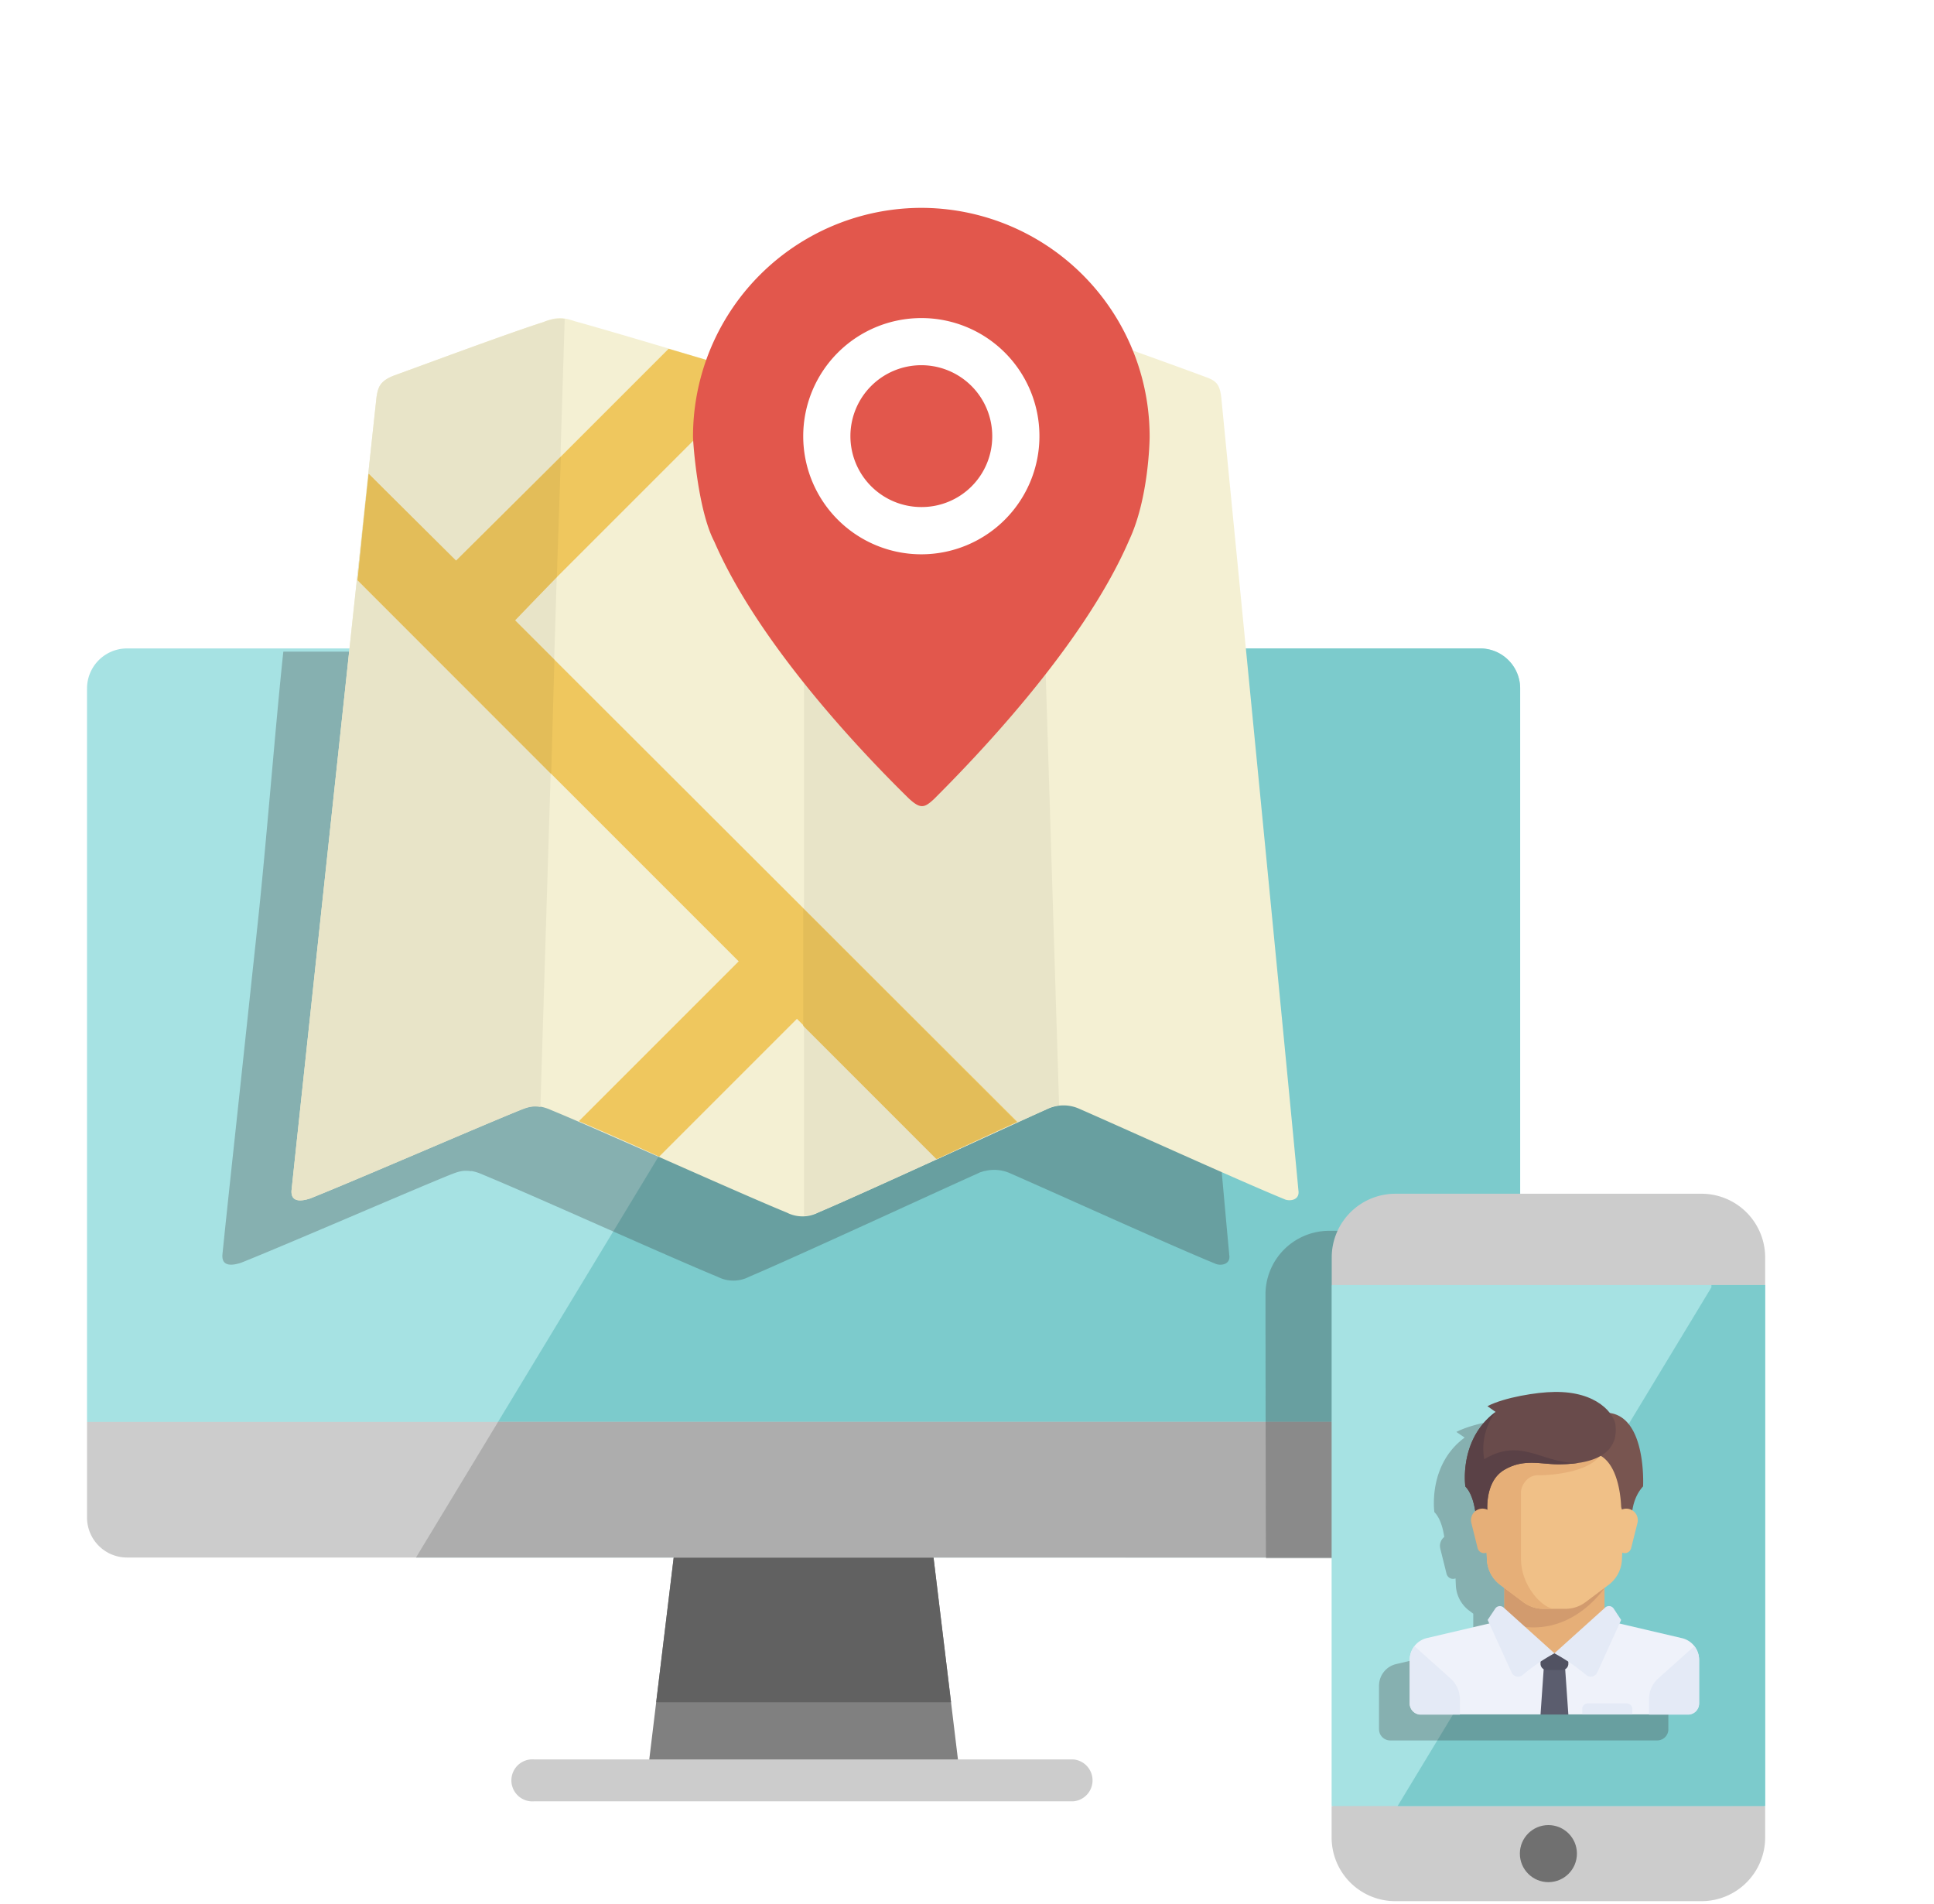
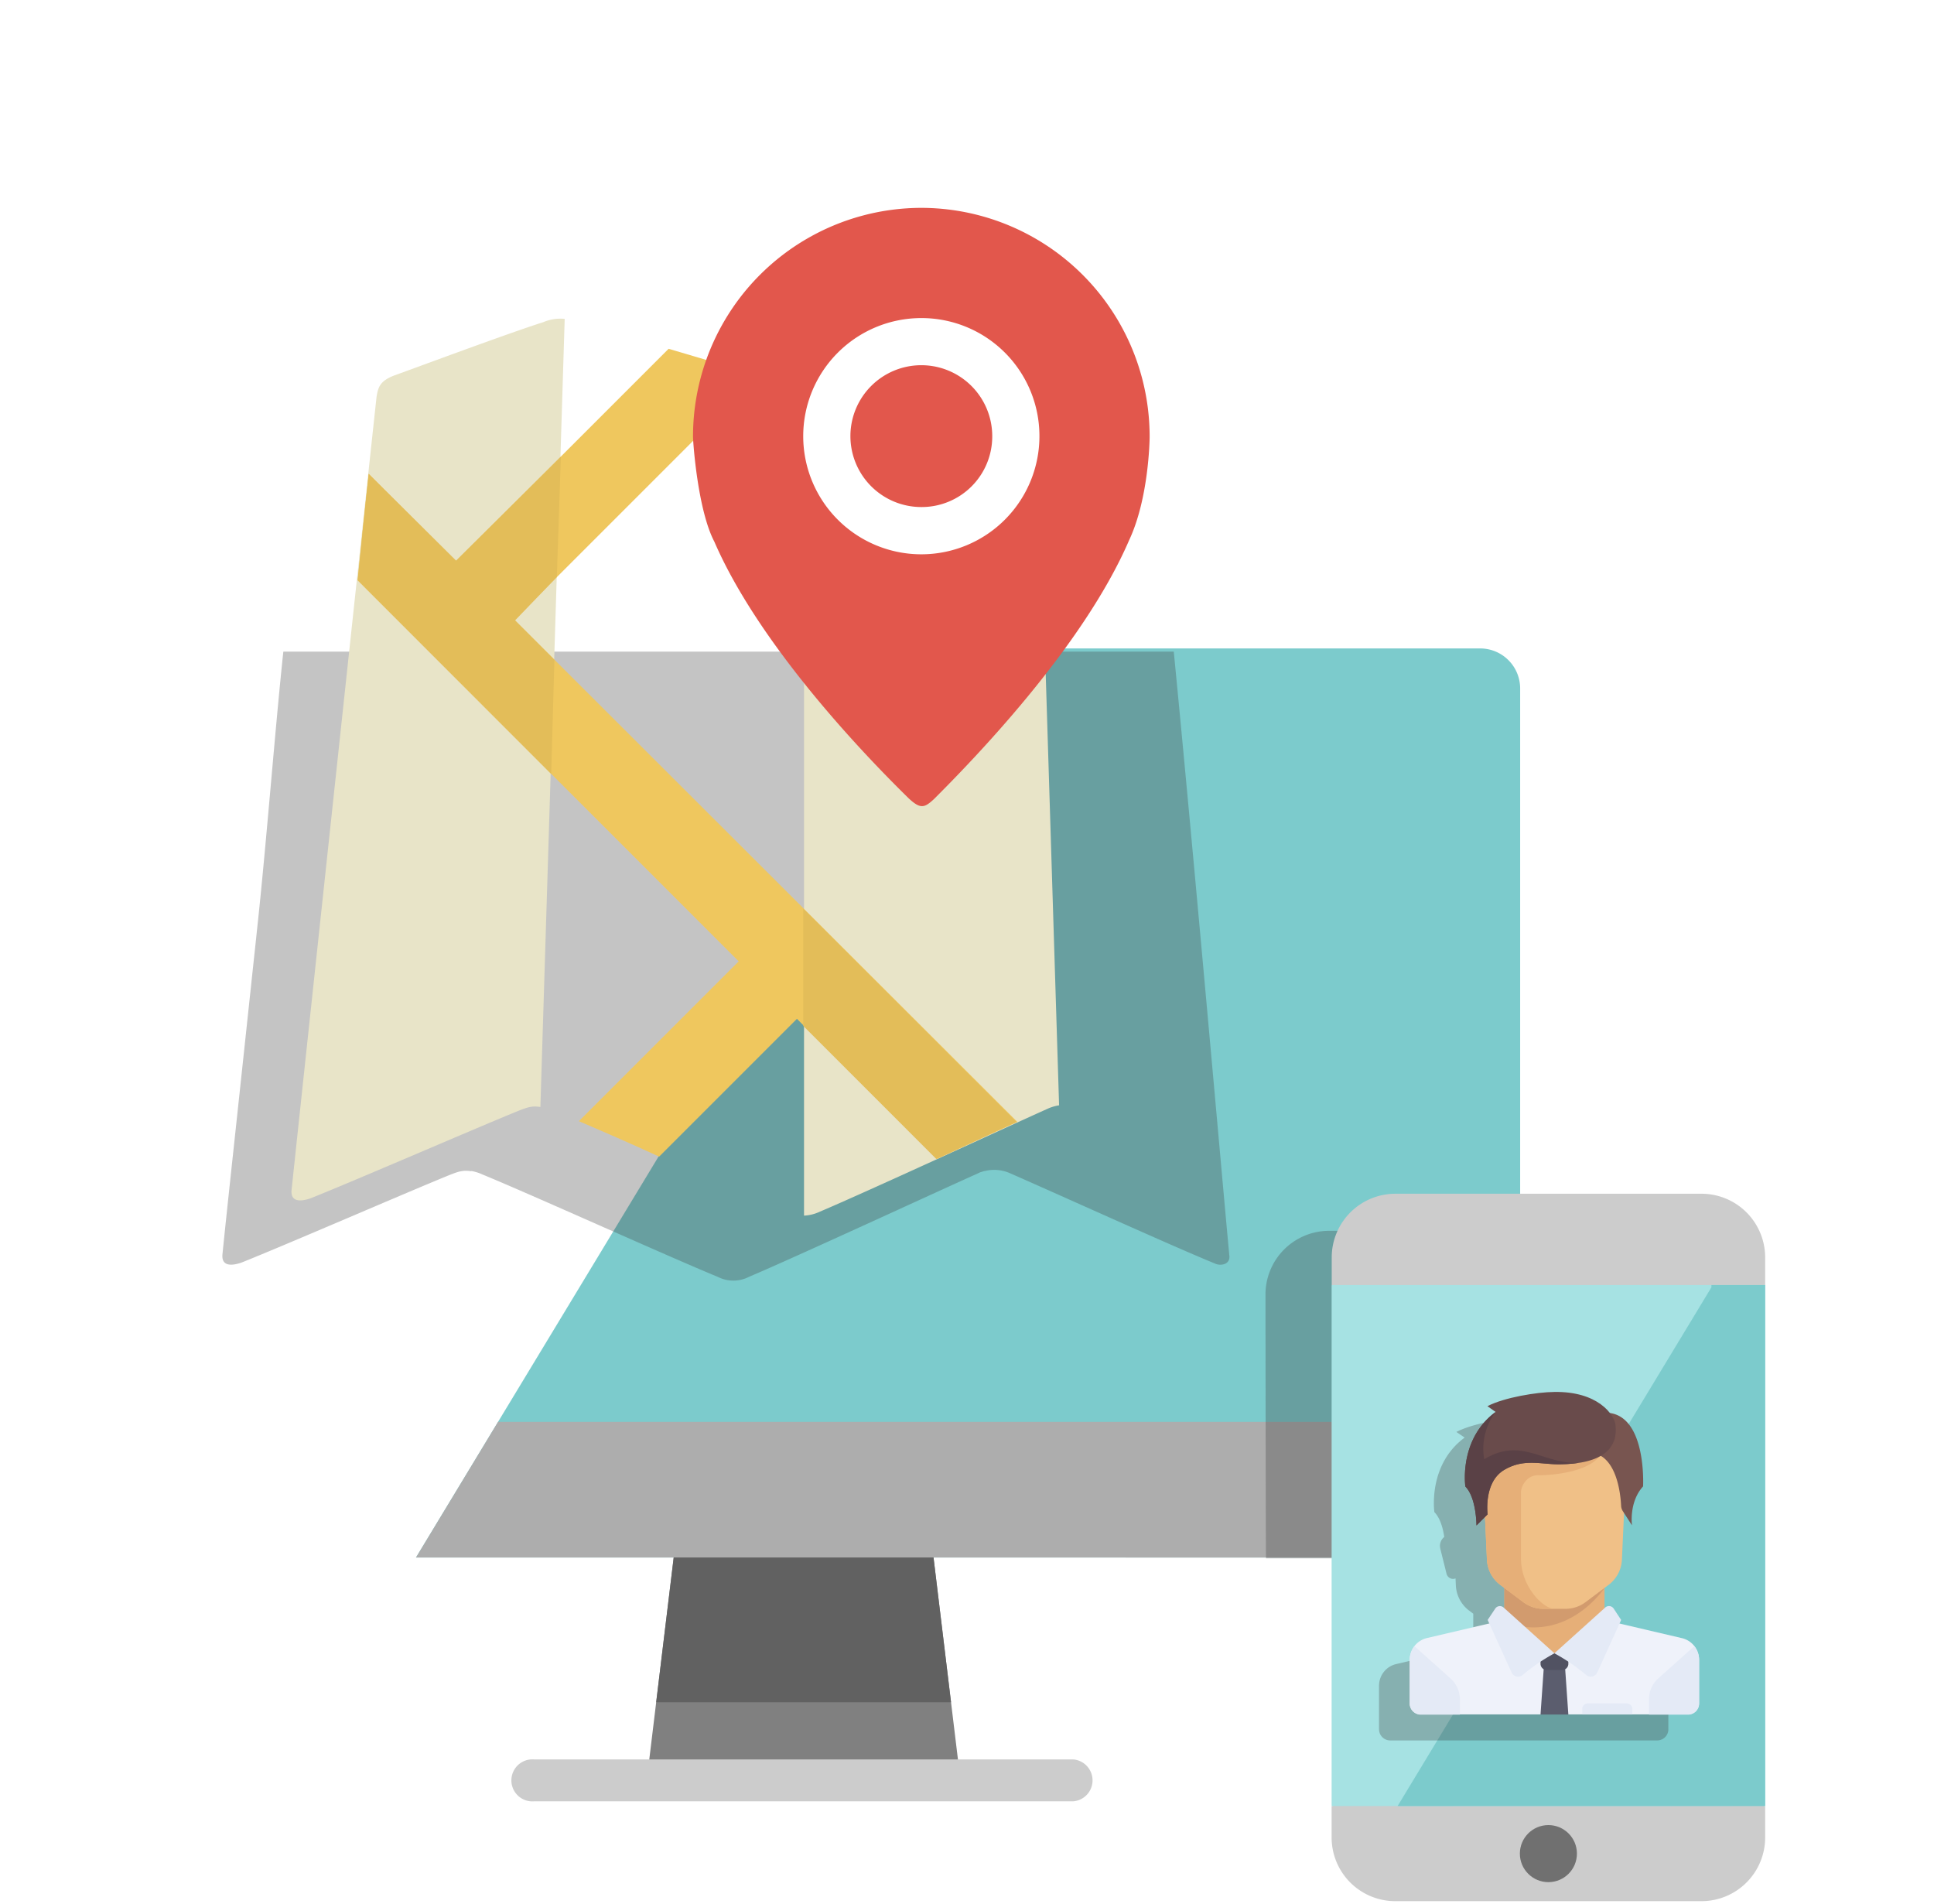
<svg xmlns="http://www.w3.org/2000/svg" id="Capa_1" data-name="Capa 1" viewBox="0 0 600 590.72">
  <defs>
    <style>.cls-1{fill:#a6e2e3;}.cls-2{fill:#7ccbcc;}.cls-3{fill:gray;}.cls-4{fill:#616161;}.cls-5{fill:#ccc;}.cls-6{fill:#adadad;}.cls-7{fill:#3b3b3b;opacity:0.3;}.cls-8{fill:#f4f0d3;}.cls-9{fill:#e8e4c8;}.cls-10{fill:#efc75e;}.cls-11{fill:#e3bd59;}.cls-12{fill:#e2574c;}.cls-13{fill:#fff;}.cls-14{fill:#333;opacity:0.6;isolation:isolate;}.cls-15{fill:#e6af78;}.cls-16{fill:#eff2fa;}.cls-17{fill:#d29b6e;}.cls-18{fill:#f0c087;}.cls-19{fill:#e4eaf6;}.cls-20{fill:#5b5d6e;}.cls-21{fill:#515262;}.cls-22{fill:#785550;}.cls-23{fill:#694b4b;}.cls-24{fill:#5a4146;}</style>
  </defs>
  <title>Tavola disegno 1</title>
-   <path class="cls-1" d="M459.19,201.15H39.42A12.42,12.42,0,0,0,27,213.57V441.08l218.38,31.3,226.23-31.3V213.57A12.42,12.42,0,0,0,459.19,201.15Z" />
  <path class="cls-2" d="M459.19,201.15H299.67l-170.61,282H459.19a12.42,12.42,0,0,0,12.42-12.42V213.57A12.42,12.42,0,0,0,459.19,201.15Z" />
  <polygon class="cls-3" points="288.87 477 298.18 553.97 200.44 553.97 209.75 477 288.87 477" />
  <polygon class="cls-4" points="295.05 528.07 288.87 477 209.75 477 203.57 528.07 295.05 528.07" />
-   <path class="cls-5" d="M154.52,441.08H27v29.66a12.42,12.42,0,0,0,12.42,12.42H459.2a12.42,12.42,0,0,0,12.41-12.42V441.08Z" />
  <path class="cls-6" d="M154.52,441.08l-25.46,42.08H459.19a12.42,12.42,0,0,0,12.42-12.42V441.08Z" />
  <path class="cls-5" d="M332.94,558.79H165.68a6.52,6.52,0,1,1,0-13H332.94a6.52,6.52,0,0,1,0,13Z" />
  <path class="cls-7" d="M364.15,202.15H87.9c-2.46,23-5.24,59-7.9,83.85-.18,1.66-.36,3.31-.53,5-.53,4.94-1.06,9.83-1.57,14.64-1.54,14.42-3,28.1-4.3,40.2q-.43,4-.84,7.83C71,370,69.65,382.75,69,389.25c-.24,3.66,2.93,3.42,5.86,2.44,14.66-5.86,51.78-22,65-27.35,1.95-.74,3.66-1.47,6.35-1v-.09a13.79,13.79,0,0,1,3.42,1.07c14.9,6.1,58.62,25.88,73,31.75a10.62,10.62,0,0,0,9.77,0c14.41-6.11,56.66-25.65,70.82-32a10.34,10.34,0,0,1,1-.46l.09,0c.36-.13.73-.25,1.11-.35l.13,0a12.1,12.1,0,0,1,7.68.64c13.43,5.86,50.55,22.71,63.74,28.08,1.47.74,4.89.49,4.4-2.68C379.35,367.84,370.61,268.19,364.15,202.15Z" />
-   <path class="cls-8" d="M334.68,343.89c13.43,5.86,50.56,22.71,63.75,28.09,1.46.73,4.88.48,4.39-2.69-2.93-31.75-20.76-213.71-23.93-245.95-.49-4.64-2-5.37-5.38-6.59-10.5-3.91-35.9-13-46.4-16.61-3.67-1.47-5.86-1.47-9.77,0-16.37,4.64-68.14,20.52-68.14,20.52s-54-16.37-70.83-21c-3.67-1.22-5.62-1.46-9.77.25-10.75,3.42-35.66,12.7-46.41,16.6-4.39,1.71-4.88,3.67-5.37,6.6-3.42,31.5-23,214.19-26.38,246.19-.24,3.66,2.93,3.42,5.86,2.44,14.66-5.86,51.78-22,65-27.35,2.69-1.22,5.37-2,9.77,0,14.9,6.1,58.62,25.89,73,31.75a10.62,10.62,0,0,0,9.77,0c14.41-6.11,56.66-25.65,70.83-32A11.9,11.9,0,0,1,334.68,343.89Z" />
  <path class="cls-9" d="M175.19,98.92a13.43,13.43,0,0,0-6.59,1c-10.75,3.42-35.66,12.7-46.41,16.6-4.39,1.71-4.88,3.67-5.37,6.6-3.42,31.5-23,214.19-26.38,246.19-.24,3.66,2.93,3.42,5.86,2.44,14.66-5.86,51.78-22,65-27.35,2-.74,3.67-1.47,6.35-1Zm145.81,0a22.16,22.16,0,0,0-3.17,1c-16.37,4.88-66.19,20-68.39,20.76V377.1a12.91,12.91,0,0,0,4.89-1.22c14.41-6.1,56.66-25.64,70.82-32a13.81,13.81,0,0,1,3.42-1Z" />
  <path class="cls-10" d="M204.5,358.79l42.74-42.74,43.48,43.47c9-4.15,17.83-8.3,24.91-11.48L159.56,192.22l75.72-75.72c-7.82-2.44-18.08-5.37-27.85-8.3l-65.94,65.94L114.38,147c-1,9.28-2.2,20.52-3.42,33L229.17,298.22,179.59,347.8c6.84,2.93,15.87,6.83,24.91,11Z" />
  <path class="cls-11" d="M172.75,179,174,141.66,141.49,173.9,114.38,147c-1,9.28-2.2,20.52-3.42,33L171,240.09l1-35.42-12.21-12.21ZM249.2,318.24l41.27,41.28c9-4.15,17.83-8.3,24.91-11.48L249.2,281.85Z" />
  <path class="cls-12" d="M285.83,64.48a70.93,70.93,0,0,1,70.83,71.07c0,.74-.24,19-6.35,32C335.9,201,301.22,236.42,289.74,247.9c-2.93,2.69-4.15,3.18-7.82-.24C270.2,236.18,236,201.25,221.6,168c-5.13-9.77-6.6-30.78-6.6-32.49A70.93,70.93,0,0,1,285.83,64.48Z" />
  <path class="cls-13" d="M285.83,98.67a36.64,36.64,0,1,0,36.64,36.64A36.59,36.59,0,0,0,285.83,98.67Zm0,58.62a22,22,0,1,1,22-22A21.89,21.89,0,0,1,285.83,157.29Z" />
  <path class="cls-7" d="M507.36,381.81h-95a19.75,19.75,0,0,0-19.76,19.76s.07,81.85.17,81.85,134.3,0,134.33-.08V401.57A19.76,19.76,0,0,0,507.36,381.81Z" />
  <path class="cls-5" d="M547.62,390.07v8.56l-68,11.61-66.47-11.61v-8.56a19.76,19.76,0,0,1,19.75-19.76h95A19.76,19.76,0,0,1,547.62,390.07Z" />
  <path class="cls-5" d="M547.62,560.26V570a19.76,19.76,0,0,1-19.76,19.76h-95A19.75,19.75,0,0,1,413.12,570v-9.74l67.25-12.8Z" />
  <path class="cls-1" d="M547.62,398.63V560.18c0,.05-134.34.08-134.34.08a.16.16,0,0,1-.16-.16V398.8a.16.16,0,0,1,.16-.17Z" />
  <circle class="cls-14" cx="480.37" cy="575.01" r="8.85" />
  <polygon class="cls-2" points="547.62 475.91 547.62 560.26 433.59 560.26 530.94 399.35 530.94 398.63 547.62 398.63 547.62 452.02 547.62 475.91" />
  <path class="cls-7" d="M517.43,521.75a3.45,3.45,0,0,0-.12-.46,4.91,4.91,0,0,0-.17-.66,6.89,6.89,0,0,0-4.93-4.42l-19.34-4.56.5-1.1L491,507a1.74,1.74,0,0,0-2.6-.33l-.24.22v-6.3l1.27-.95a10.36,10.36,0,0,0,4.13-7.82l.1-2.18a2.1,2.1,0,0,0,.79.16,2.08,2.08,0,0,0,2-1.57l1.95-7.8a3.58,3.58,0,0,0-1.6-3.89,14,14,0,0,1,3.32-7.45s1.1-21-10.23-22.74c-2.49-3.28-7.86-6.76-17.27-6.6-5.4.09-15.54,1.72-20.79,4.45l2.56,1.75c-8.3,6.12-9.52,15.4-9.55,20.13a22.11,22.11,0,0,0,.16,3c1.81,1.81,2.66,5,3.07,7.69a3.55,3.55,0,0,0-1.23,3.65l1.94,7.8a2.1,2.1,0,0,0,2,1.57,2,2,0,0,0,.78-.16l.1,2.18a10.39,10.39,0,0,0,4.13,7.82l1.27.95v6.3l-.24-.22a1.73,1.73,0,0,0-2.59.33L452,510.55l.5,1.1-19.35,4.56a6.89,6.89,0,0,0-5.32,6.72v13.52a3.46,3.46,0,0,0,3.45,3.45h82.85a3.46,3.46,0,0,0,3.46-3.45V522.93A6.56,6.56,0,0,0,517.43,521.75Z" />
  <polygon class="cls-15" points="497.78 502.52 497.78 490.44 466.71 490.44 466.71 502.52 482.25 516.33 497.78 502.52" />
  <path class="cls-16" d="M521.8,508.17l-21.36-5a3,3,0,0,1-.89-.36l-17.3,10.09L465.62,502.3a3.42,3.42,0,0,1-1.57.84l-21.36,5a6.9,6.9,0,0,0-5.32,6.72v13.52a3.44,3.44,0,0,0,3.45,3.45h82.85a3.44,3.44,0,0,0,3.45-3.45V514.89A6.89,6.89,0,0,0,521.8,508.17Z" />
  <path class="cls-17" d="M466.71,490.44v12.74c19.57,7.05,31.07-10.59,31.07-10.59v-2.15Z" />
  <path class="cls-18" d="M459.81,450.74l1.5,33.09a10.35,10.35,0,0,0,4.13,7.81l7.14,5.35a10.32,10.32,0,0,0,6.22,2.08h6.9a10.31,10.31,0,0,0,6.21-2.08l7.14-5.35a10.32,10.32,0,0,0,4.13-7.81l1.51-33.09Z" />
  <path class="cls-15" d="M477.07,457.64c6.9,0,17.26-1.73,19.72-6.9h-37l1.5,33.09a10.37,10.37,0,0,0,4.13,7.81l7.14,5.35a10.32,10.32,0,0,0,6.22,2.08h3.45c-3.45,0-10.36-6.91-10.36-15.54V462.82C471.89,461.09,473.62,457.64,477.07,457.64Z" />
  <path class="cls-19" d="M450,520.66l-11.18-10a6.89,6.89,0,0,0-1.49,4.28v13.52a3.45,3.45,0,0,0,3.45,3.45H452.9v-4.78A8.64,8.64,0,0,0,450,520.66Z" />
  <path class="cls-19" d="M514.45,520.66l11.19-10a6.89,6.89,0,0,1,1.49,4.28v13.52a3.45,3.45,0,0,1-3.46,3.45H511.59v-4.78A8.64,8.64,0,0,1,514.45,520.66Z" />
  <polygon class="cls-20" points="486.56 531.86 477.93 531.86 479.01 516.33 485.48 516.33 486.56 531.86" />
  <path class="cls-21" d="M486.56,512.87h-8.63v3.25a1.93,1.93,0,0,0,1.93,1.93h4.77a1.92,1.92,0,0,0,1.93-1.93v-3.25Z" />
  <path class="cls-19" d="M466.47,498.67l15.78,14.2a59.29,59.29,0,0,0-9.87,6.73,2.21,2.21,0,0,1-3.43-.78l-7.42-16.3,2.35-3.52A1.73,1.73,0,0,1,466.47,498.67Z" />
  <path class="cls-19" d="M498,498.67l-15.77,14.2a59.29,59.29,0,0,1,9.87,6.73,2.21,2.21,0,0,0,3.43-.78l7.41-16.3L500.62,499A1.74,1.74,0,0,0,498,498.67Z" />
  <path class="cls-22" d="M492.71,439.3l1.62,11.44c7.39,1.47,8.45,13.07,8.6,16.38a3.35,3.35,0,0,0,.55,1.68l2.82,4.37s-1-7.22,3.45-12.08C509.75,461.09,511.27,432.4,492.71,439.3Z" />
-   <path class="cls-18" d="M508,472.44l-1.95,7.79a2.06,2.06,0,0,1-2,1.57h0A2.07,2.07,0,0,1,502,480l-1-8a3.57,3.57,0,0,1,3.55-4h0A3.57,3.57,0,0,1,508,472.44Z" />
  <path class="cls-23" d="M461.46,436.21,464,438c-11.55,8.52-9.39,23.14-9.39,23.14,3.45,3.45,3.45,12.08,3.45,12.08l3.45-3.45s-1.33-10,5.18-13.81c6-3.56,11.33-1.72,16.72-1.72,14.46,0,18.51-5.45,17.8-12.08-.36-3.44-5.61-10.59-19-10.36C476.85,431.84,466.71,433.48,461.46,436.21Z" />
-   <path class="cls-24" d="M460.46,452.68A18.94,18.94,0,0,1,464,438c-11.55,8.52-9.39,23.14-9.39,23.14,3.45,3.45,3.45,12.08,3.45,12.08l3.45-3.45s-1.33-10,5.18-13.81c6-3.56,11.33-1.72,16.72-1.72a42.5,42.5,0,0,0,6.23-.43C478.53,454.13,472,445.7,460.46,452.68Z" />
-   <path class="cls-15" d="M456.47,472.44l1.94,7.79a2.07,2.07,0,0,0,2,1.57h0a2.07,2.07,0,0,0,2.06-1.81l1-8a3.57,3.57,0,0,0-3.54-4h0A3.57,3.57,0,0,0,456.47,472.44Z" />
+   <path class="cls-24" d="M460.46,452.68A18.94,18.94,0,0,1,464,438c-11.55,8.52-9.39,23.14-9.39,23.14,3.45,3.45,3.45,12.08,3.45,12.08l3.45-3.45s-1.33-10,5.18-13.81c6-3.56,11.33-1.72,16.72-1.72a42.5,42.5,0,0,0,6.23-.43C478.53,454.13,472,445.7,460.46,452.68" />
  <path class="cls-19" d="M504.69,528.41H492.6a1.72,1.72,0,0,0-1.72,1.72v1.73h15.53v-1.73A1.72,1.72,0,0,0,504.69,528.41Z" />
</svg>